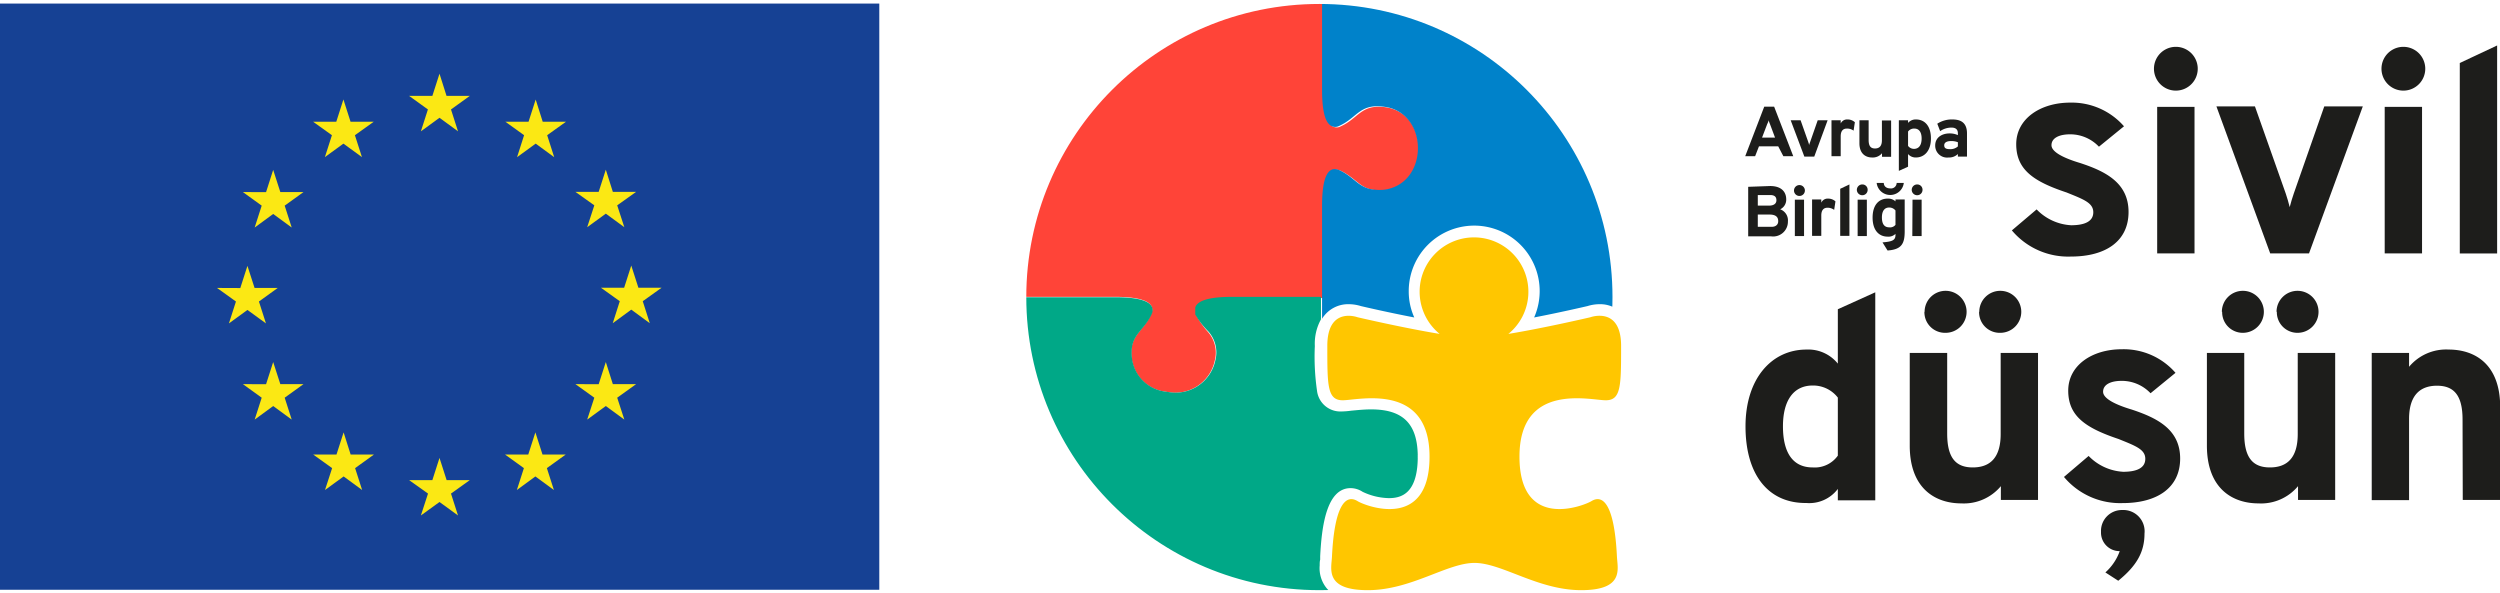
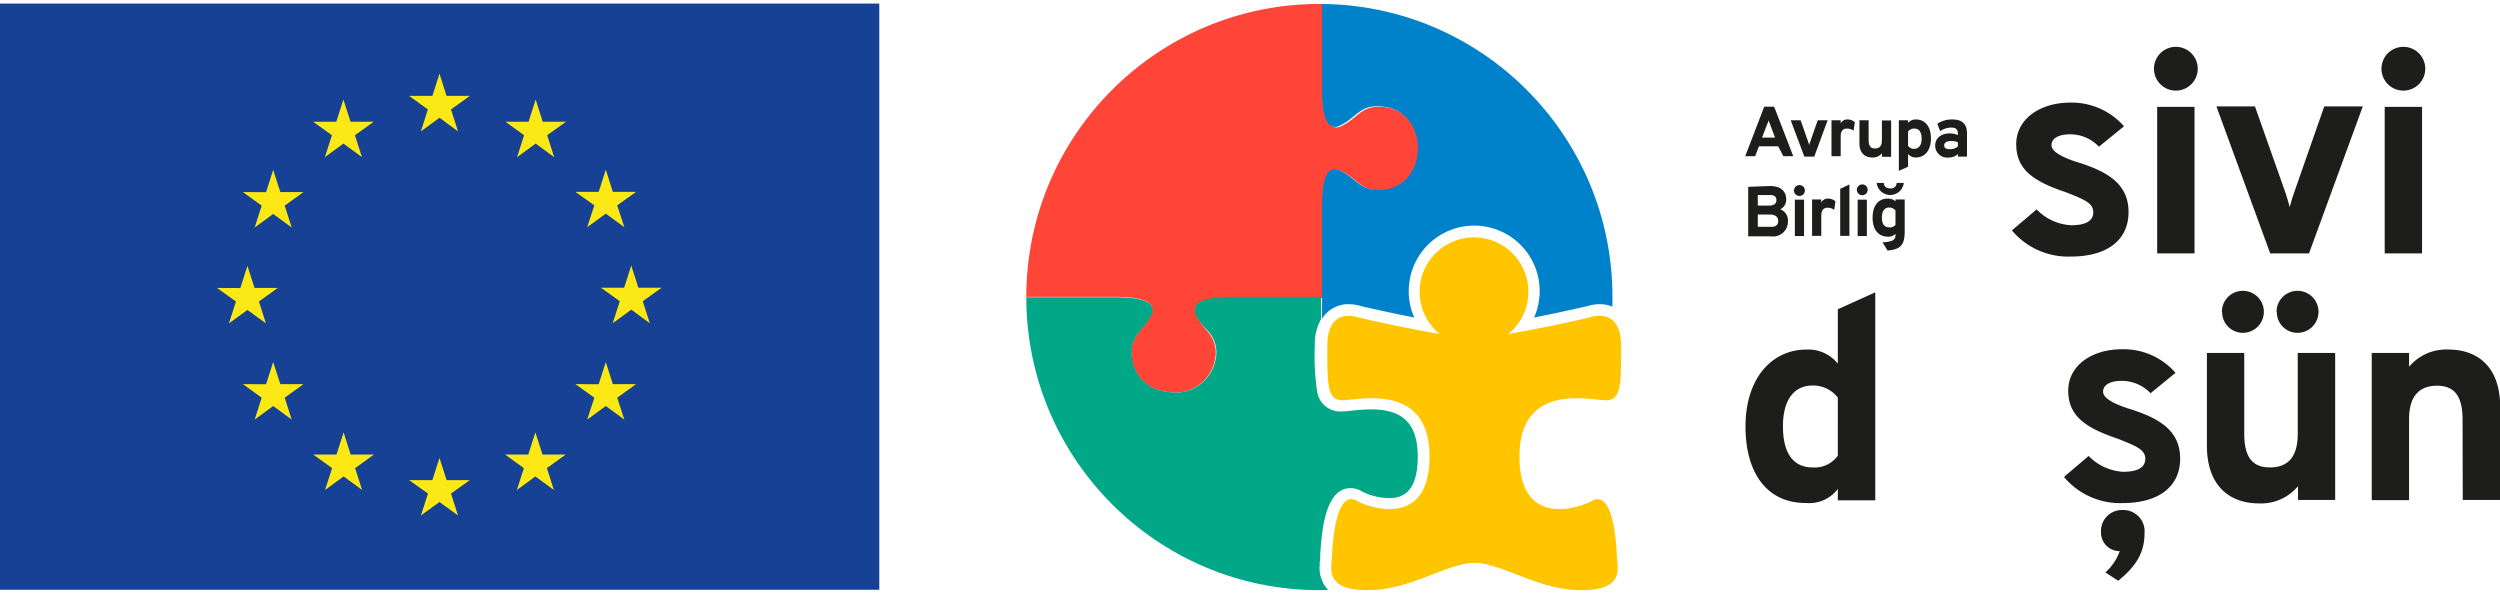
<svg xmlns="http://www.w3.org/2000/svg" viewBox="0 0 252.39 59.9">
  <defs>
    <style>.cls-1{fill:none;}.cls-2{fill:#164194;}.cls-3{fill:#fbe814;}.cls-4{fill:#d68b7b;}.cls-5{fill:#1d1d1b;}.cls-6{fill:#ffc600;}.cls-7{clip-path:url(#clip-path);}.cls-8{fill:#ff4438;}.cls-9{fill:#0082ca;}.cls-10{fill:#00a887;}</style>
    <clipPath id="clip-path" transform="translate(0 0.36)">
      <circle class="cls-1" cx="133.2" cy="29.63" r="29.59" />
    </clipPath>
  </defs>
  <title>Asset 12</title>
  <g id="Layer_2" data-name="Layer 2">
    <g id="Layer_1-2" data-name="Layer 1">
      <rect class="cls-2" y="0.36" width="88.77" height="59.18" />
      <polygon class="cls-3" points="42.49 13.26 44.37 11.89 46.24 13.26 45.53 11.05 47.43 9.68 45.08 9.68 44.37 7.44 43.65 9.68 41.3 9.68 43.2 11.05 42.49 13.26" />
      <polygon class="cls-3" points="32.8 15.86 34.67 14.5 36.54 15.86 35.83 13.65 37.73 12.29 35.39 12.29 34.67 10.04 33.95 12.29 31.61 12.29 33.51 13.65 32.8 15.86" />
      <polygon class="cls-3" points="27.58 17.15 26.86 19.4 24.52 19.39 26.42 20.76 25.71 22.97 27.58 21.6 29.45 22.97 28.74 20.76 30.64 19.39 28.3 19.39 27.58 17.15" />
      <polygon class="cls-3" points="24.98 31.29 26.85 32.65 26.14 30.44 28.04 29.07 25.7 29.07 24.98 26.84 24.26 29.08 21.91 29.07 23.82 30.44 23.11 32.65 24.98 31.29" />
      <polygon class="cls-3" points="28.3 38.78 27.58 36.55 26.86 38.79 24.52 38.78 26.42 40.15 25.71 42.36 27.58 40.99 29.45 42.36 28.74 40.15 30.64 38.78 28.3 38.78" />
      <polygon class="cls-3" points="35.4 45.89 34.69 43.65 33.97 45.89 31.62 45.89 33.53 47.26 32.81 49.47 34.69 48.1 36.56 49.47 35.85 47.26 37.75 45.89 35.4 45.89" />
      <polygon class="cls-3" points="45.09 48.47 44.37 46.23 43.65 48.47 41.3 48.47 43.21 49.83 42.49 52.04 44.37 50.68 46.24 52.04 45.53 49.83 47.43 48.47 45.09 48.47" />
      <polygon class="cls-3" points="54.77 45.89 54.05 43.65 53.33 45.89 50.99 45.89 52.89 47.26 52.18 49.47 54.05 48.1 55.92 49.47 55.21 47.26 57.11 45.89 54.77 45.89" />
      <polygon class="cls-3" points="61.87 38.78 61.16 36.55 60.44 38.79 58.09 38.78 60 40.15 59.28 42.36 61.16 40.99 63.03 42.36 62.31 40.15 64.22 38.78 61.87 38.78" />
      <polygon class="cls-3" points="66.79 29.05 64.45 29.05 63.73 26.81 63.01 29.05 60.67 29.05 62.57 30.41 61.86 32.63 63.73 31.26 65.6 32.63 64.89 30.41 66.79 29.05" />
      <polygon class="cls-3" points="59.28 22.94 61.16 21.57 63.03 22.94 62.31 20.73 64.22 19.37 61.87 19.37 61.16 17.13 60.44 19.37 58.09 19.37 60 20.73 59.28 22.94" />
      <polygon class="cls-3" points="54.08 10.05 53.36 12.29 51.02 12.29 52.91 13.65 52.2 15.87 54.08 14.5 55.95 15.87 55.24 13.65 57.14 12.29 54.79 12.29 54.08 10.05" />
      <path class="cls-1" d="M122.33,31.44l0-.08h0Z" transform="translate(0 0.36)" />
      <path class="cls-1" d="M122.3,31.36l0,.08,0-.08Z" transform="translate(0 0.36)" />
      <path class="cls-4" d="M152.49,42.92h0v-.31h0a1.13,1.13,0,0,0,0,.3Z" transform="translate(0 0.36)" />
      <path class="cls-5" d="M203.11,22.9l2.5-2.12a5.23,5.23,0,0,0,3.48,1.6c1.31,0,2.24-.35,2.24-1.31s-1-1.31-2.7-2c-3.31-1.1-5.08-2.29-5.08-4.87S206,10,209,10a7,7,0,0,1,5.43,2.39l-2.53,2.06a4,4,0,0,0-2.9-1.25c-1.13,0-1.89.38-1.89,1.1s1.36,1.34,2.9,1.8c2.56.84,4.88,2,4.88,4.94s-2.29,4.5-5.81,4.5A7.42,7.42,0,0,1,203.11,22.9Z" transform="translate(0 0.36)" />
      <path class="cls-5" d="M217.46,6.43a2.21,2.21,0,0,1,4.41,0,2.21,2.21,0,1,1-4.41,0Zm.32,4h3.77V25.22h-3.77Z" transform="translate(0 0.36)" />
      <path class="cls-5" d="M223.76,10.38h3.89l3.11,8.8c.14.44.29.9.4,1.37.12-.47.26-.93.41-1.37l3.08-8.8h3.89l-5.43,14.84h-3.92Z" transform="translate(0 0.36)" />
      <path class="cls-5" d="M240.43,6.43a2.21,2.21,0,0,1,4.41,0,2.21,2.21,0,1,1-4.41,0Zm.32,4h3.77V25.22h-3.77Z" transform="translate(0 0.36)" />
-       <path class="cls-5" d="M248.33,6l3.77-1.77v21h-3.77Z" transform="translate(0 0.36)" />
      <path class="cls-5" d="M176.22,42.68c0-4.79,2.61-7.75,6.16-7.75a3.83,3.83,0,0,1,3.16,1.42V30.86l3.78-1.71v21h-3.78V49a3.61,3.61,0,0,1-3.19,1.42C178.63,50.46,176.22,47.7,176.22,42.68Zm9.32,3V39.78A3.15,3.15,0,0,0,183,38.56c-1.89,0-3,1.45-3,4.12s1,4.15,3,4.15A2.86,2.86,0,0,0,185.54,45.64Z" transform="translate(0 0.36)" />
-       <path class="cls-5" d="M202,48.72a4.87,4.87,0,0,1-4,1.74c-2.53,0-5.2-1.42-5.2-5.84V35.27h3.78v8.14c0,2.38.81,3.42,2.58,3.42s2.82-1,2.82-3.37V35.27h3.77V50.11H202Zm-7.7-17.6a2.12,2.12,0,1,1,2.12,2.12A2.08,2.08,0,0,1,194.28,31.12Zm5.52,0a2.12,2.12,0,1,1,2.12,2.12A2.08,2.08,0,0,1,199.8,31.12Z" transform="translate(0 0.36)" />
      <path class="cls-5" d="M208.37,47.79l2.49-2.12a5.26,5.26,0,0,0,3.49,1.6c1.31,0,2.23-.35,2.23-1.31s-1-1.31-2.7-2c-3.31-1.11-5.08-2.3-5.08-4.88s2.44-4.18,5.4-4.18a6.93,6.93,0,0,1,5.43,2.38l-2.52,2.06a4,4,0,0,0-2.91-1.25c-1.13,0-1.88.38-1.88,1.1s1.36,1.34,2.9,1.8c2.56.85,4.88,2,4.88,4.94s-2.3,4.5-5.81,4.5A7.39,7.39,0,0,1,208.37,47.79ZM214,55.28a1.87,1.87,0,0,1-1.89-1.94,2.11,2.11,0,0,1,2.15-2.21,2.15,2.15,0,0,1,2.24,2.38c0,1.86-.79,3.25-2.65,4.76l-1.3-.84A5.23,5.23,0,0,0,214,55.28Z" transform="translate(0 0.36)" />
      <path class="cls-5" d="M232,48.72a4.85,4.85,0,0,1-4,1.74c-2.53,0-5.2-1.42-5.2-5.84V35.27h3.77v8.14c0,2.38.82,3.42,2.59,3.42s2.81-1,2.81-3.37V35.27h3.78V50.11H232Zm-7.69-17.6a2.12,2.12,0,1,1,2.12,2.12A2.08,2.08,0,0,1,224.34,31.12Zm5.52,0A2.12,2.12,0,1,1,232,33.24,2.08,2.08,0,0,1,229.86,31.12Z" transform="translate(0 0.36)" />
      <path class="cls-5" d="M248.61,42c0-2.41-.84-3.42-2.58-3.42s-2.82,1-2.82,3.36v8.19h-3.77V35.27h3.77v1.4a4.87,4.87,0,0,1,4-1.74c2.56,0,5.2,1.39,5.2,5.83v9.35h-3.78Z" transform="translate(0 0.36)" />
      <path class="cls-5" d="M179.52,14.41h-1.94l-.39,1h-1l1.92-5h1l1.93,5h-1Zm-.81-2.19a4,4,0,0,1-.16-.45c0,.13-.11.32-.16.45l-.5,1.31h1.31Z" transform="translate(0 0.36)" />
      <path class="cls-5" d="M180.78,11.78h1l.77,2.18a3.37,3.37,0,0,1,.1.34c0-.12.07-.23.1-.34l.76-2.18h1l-1.35,3.67h-1Z" transform="translate(0 0.36)" />
      <path class="cls-5" d="M184.9,11.78h.93v.33a.7.7,0,0,1,.68-.41,1.09,1.09,0,0,1,.75.28l-.13.85a1.11,1.11,0,0,0-.67-.21c-.32,0-.63.15-.63.79v2h-.93Z" transform="translate(0 0.36)" />
      <path class="cls-5" d="M190,15.11a1.21,1.21,0,0,1-1,.43c-.62,0-1.28-.35-1.28-1.44V11.78h.93v2c0,.59.2.85.64.85s.7-.24.7-.83v-2h.93v3.67H190Z" transform="translate(0 0.36)" />
      <path class="cls-5" d="M192.63,15.19v1.28l-.93.42V11.78h.93v.27a1,1,0,0,1,.79-.35c.91,0,1.52.68,1.52,1.92s-.65,1.92-1.53,1.92A1,1,0,0,1,192.63,15.19ZM194,13.62c0-.62-.25-1-.73-1a.75.75,0,0,0-.64.3v1.45a.76.76,0,0,0,.64.3C193.74,14.64,194,14.28,194,13.62Z" transform="translate(0 0.36)" />
      <path class="cls-5" d="M197.66,15.19a1.27,1.27,0,0,1-.94.35,1.2,1.2,0,0,1-1.35-1.21c0-.85.73-1.22,1.45-1.22a2,2,0,0,1,.84.17V13.1c0-.4-.23-.58-.66-.58a2,2,0,0,0-1.13.36l-.29-.75a2.67,2.67,0,0,1,1.5-.43c.66,0,1.5.16,1.5,1.41v2.34h-.92Zm0-.77V14a1.79,1.79,0,0,0-.68-.12c-.39,0-.7.12-.7.43s.21.39.61.39A1.13,1.13,0,0,0,197.66,14.42Z" transform="translate(0 0.36)" />
      <path class="cls-5" d="M178.7,18.42c1.23,0,1.63.67,1.63,1.35a1.07,1.07,0,0,1-.61,1A1.19,1.19,0,0,1,180.5,22a1.49,1.49,0,0,1-1.7,1.5h-2.31v-5Zm.64,1.44c0-.26-.1-.53-.63-.53h-1.25V20.4h1.12C179.1,20.4,179.34,20.18,179.34,19.86Zm.18,2.09c0-.32-.16-.65-.87-.65h-1.19v1.24h1.39C179.37,22.54,179.52,22.22,179.52,22Z" transform="translate(0 0.36)" />
      <path class="cls-5" d="M181.12,18.8a.55.55,0,0,1,1.09,0,.55.55,0,1,1-1.09,0Zm.08,1h.93v3.67h-.93Z" transform="translate(0 0.36)" />
      <path class="cls-5" d="M182.94,19.78h.93v.32a.71.71,0,0,1,.69-.41,1.09,1.09,0,0,1,.74.28l-.13.86a1.11,1.11,0,0,0-.66-.22c-.33,0-.64.16-.64.79v2.05h-.93Z" transform="translate(0 0.36)" />
      <path class="cls-5" d="M185.78,18.7l.93-.44v5.19h-.93Z" transform="translate(0 0.36)" />
      <path class="cls-5" d="M187.46,18.8a.55.55,0,0,1,.55-.54.53.53,0,0,1,.54.54.54.54,0,0,1-.54.55A.55.55,0,0,1,187.46,18.8Zm.08,1h.93v3.67h-.93Z" transform="translate(0 0.36)" />
      <path class="cls-5" d="M190.05,24.11c1-.08,1.31-.22,1.31-.75v-.11a1,1,0,0,1-.79.28c-.88,0-1.52-.64-1.52-1.92s.63-1.92,1.53-1.92a1.09,1.09,0,0,1,.78.28v-.19h.93V23c0,1.27-.34,1.83-1.73,1.93Zm-.59-6h.72c0,.27.19.55.65.55a.57.57,0,0,0,.65-.55h.72a1.38,1.38,0,0,1-2.74,0Zm1.9,4.22V20.89a.8.8,0,0,0-.64-.3c-.47,0-.73.36-.73,1s.23,1,.73,1A.7.7,0,0,0,191.36,22.34Z" transform="translate(0 0.36)" />
-       <path class="cls-5" d="M193,18.8a.55.55,0,0,1,.55-.54.53.53,0,0,1,.54.54.54.54,0,0,1-.54.55A.55.55,0,0,1,193,18.8Zm.08,1H194v3.67h-.94Z" transform="translate(0 0.36)" />
      <path class="cls-4" d="M150.94,42.92h0v-.31h0v.3Z" transform="translate(0 0.36)" />
      <path class="cls-6" d="M162.11,40.05c1.55,0,1.55-1.45,1.55-5.49s-3.11-2.89-3.11-2.89-4.61,1.08-8.27,1.68a5.49,5.49,0,1,0-6.94,0c-3.66-.6-8.28-1.68-8.28-1.68S134,30.53,134,34.56s0,5.49,1.56,5.49,8.76-1.86,8.76,5.69-6.54,4.95-7.27,4.49c-1.26-.77-2.34.61-2.58,5.61-.06,1.23-.75,3.38,3.62,3.38s8-2.75,10.77-2.75,6.4,2.75,10.77,2.75,3.67-2.15,3.61-3.38c-.24-5-1.31-6.38-2.57-5.61-.74.46-7.27,3.06-7.27-4.49S160.55,40.05,162.11,40.05Z" transform="translate(0 0.36)" />
      <g class="cls-7">
-         <path class="cls-1" d="M122.65,36a4.1,4.1,0,0,1-4.88,3.23A4.11,4.11,0,0,0,122.66,36a3.18,3.18,0,0,0-.71-2.85A3.18,3.18,0,0,1,122.65,36Z" transform="translate(0 0.36)" />
        <path class="cls-1" d="M116.32,31a1.11,1.11,0,0,1-.11.37c-.7,1.57-1.9,2-2,3.67.06-1.71,1.26-2.1,2-3.67A1.11,1.11,0,0,0,116.32,31Z" transform="translate(0 0.36)" />
        <path class="cls-1" d="M135.21,12.34c1.81-.82,2-2.3,4.6-1.91a3.72,3.72,0,0,1,1.95.93,3.64,3.64,0,0,0-2-.93c-2.55-.39-2.78,1.09-4.6,1.91a.84.84,0,0,1-1.06-.18A.85.85,0,0,0,135.21,12.34Z" transform="translate(0 0.36)" />
        <path class="cls-1" d="M138.72,18.83c-1.29-.1-1.81-.89-2.78-1.54C136.91,17.94,137.43,18.73,138.72,18.83Z" transform="translate(0 0.36)" />
        <path class="cls-1" d="M120.79,31.44a.3.3,0,0,1,0-.08h0A.3.3,0,0,0,120.79,31.44Z" transform="translate(0 0.36)" />
        <path class="cls-8" d="M103.51,29.61h9.1c2.83,0,3.79.59,3.71,1.38a1.11,1.11,0,0,1-.11.37c-.7,1.57-1.9,2-2,3.67a4.43,4.43,0,0,0,.06.93,3.87,3.87,0,0,0,3.46,3.23A4.1,4.1,0,0,0,122.65,36a3.18,3.18,0,0,0-.7-2.85,8.12,8.12,0,0,1-1.16-1.67.3.3,0,0,1,0-.08h0l0-.08a1,1,0,0,1,0-.1.08.08,0,0,0,0,0,.59.59,0,0,1,0-.13s0,0,0,0v-.13a.36.36,0,0,1,0-.1.13.13,0,0,1,0-.06c.19-.63,1.23-1.07,3.68-1.07h9.1V20.48c0-3.27.79-4,1.75-3.61a5.14,5.14,0,0,1,.74.42c1,.65,1.49,1.44,2.78,1.54a4.09,4.09,0,0,0,1.08,0c3.59-.55,4.24-5.33,2-7.42a3.72,3.72,0,0,0-1.95-.93c-2.56-.39-2.79,1.09-4.6,1.91a.85.85,0,0,1-1.07-.18c-.42-.46-.69-1.51-.69-3.42V-.33h0v0H103.51v30h0Z" transform="translate(0 0.36)" />
        <path class="cls-9" d="M133.47-.36v0h0V8.74c0,1.91.27,3,.69,3.42a.84.84,0,0,0,1.06.18c1.82-.82,2.05-2.3,4.6-1.91a3.64,3.64,0,0,1,2,.93c2.28,2.09,1.63,6.87-2,7.42a4.09,4.09,0,0,1-1.08,0c-1.29-.1-1.81-.89-2.78-1.54a5.14,5.14,0,0,0-.74-.42c-1-.43-1.75.34-1.75,3.61v9.13h0v2.26a3.09,3.09,0,0,1,2.69-1.47,4.21,4.21,0,0,1,1.23.19c.38.09,2.79.65,5.39,1.15a6.42,6.42,0,0,1-.56-2.64,6.61,6.61,0,1,1,12.66,2.64c2.59-.5,5-1.06,5.39-1.15a4.15,4.15,0,0,1,1.23-.19,3.08,3.08,0,0,1,2.68,1.47V-.36Z" transform="translate(0 0.36)" />
        <path class="cls-10" d="M133.45,29.61h-9.1c-2.45,0-3.49.44-3.68,1.07a.13.13,0,0,0,0,.06.36.36,0,0,0,0,.1V31s0,0,0,0a.59.59,0,0,0,0,.13.08.08,0,0,1,0,0,1,1,0,0,0,0,.1l0,.08h0a.3.3,0,0,0,0,.08A8.12,8.12,0,0,0,122,33.11a3.18,3.18,0,0,1,.71,2.85,4.11,4.11,0,0,1-4.89,3.23A3.87,3.87,0,0,1,114.31,36a4.43,4.43,0,0,1-.06-.93c.06-1.71,1.26-2.1,2-3.67a1.11,1.11,0,0,0,.11-.37c.08-.79-.88-1.38-3.71-1.38h-9.13V59.54h31a3.45,3.45,0,0,1-.54-.46,3.2,3.2,0,0,1-.75-2.35h0c0-.21,0-.41.05-.59l0,.29,0-.29c0-.12,0-.23,0-.34.15-2.95.62-6.88,3.07-6.88a2.22,2.22,0,0,1,1.21.37,6.46,6.46,0,0,0,2.65.64c1.23,0,2.86-.43,2.92-4a1,1,0,0,1,0-.17,1.15,1.15,0,0,1,0-.19c-.06-3.17-1.51-4.6-4.71-4.6-.73,0-1.42.08-2,.13a8,8,0,0,1-1,.08,2.37,2.37,0,0,1-2.46-2.1,23.93,23.93,0,0,1-.22-4.51,5.1,5.1,0,0,1,.62-2.69h0V29.61Z" transform="translate(0 0.36)" />
      </g>
    </g>
  </g>
</svg>